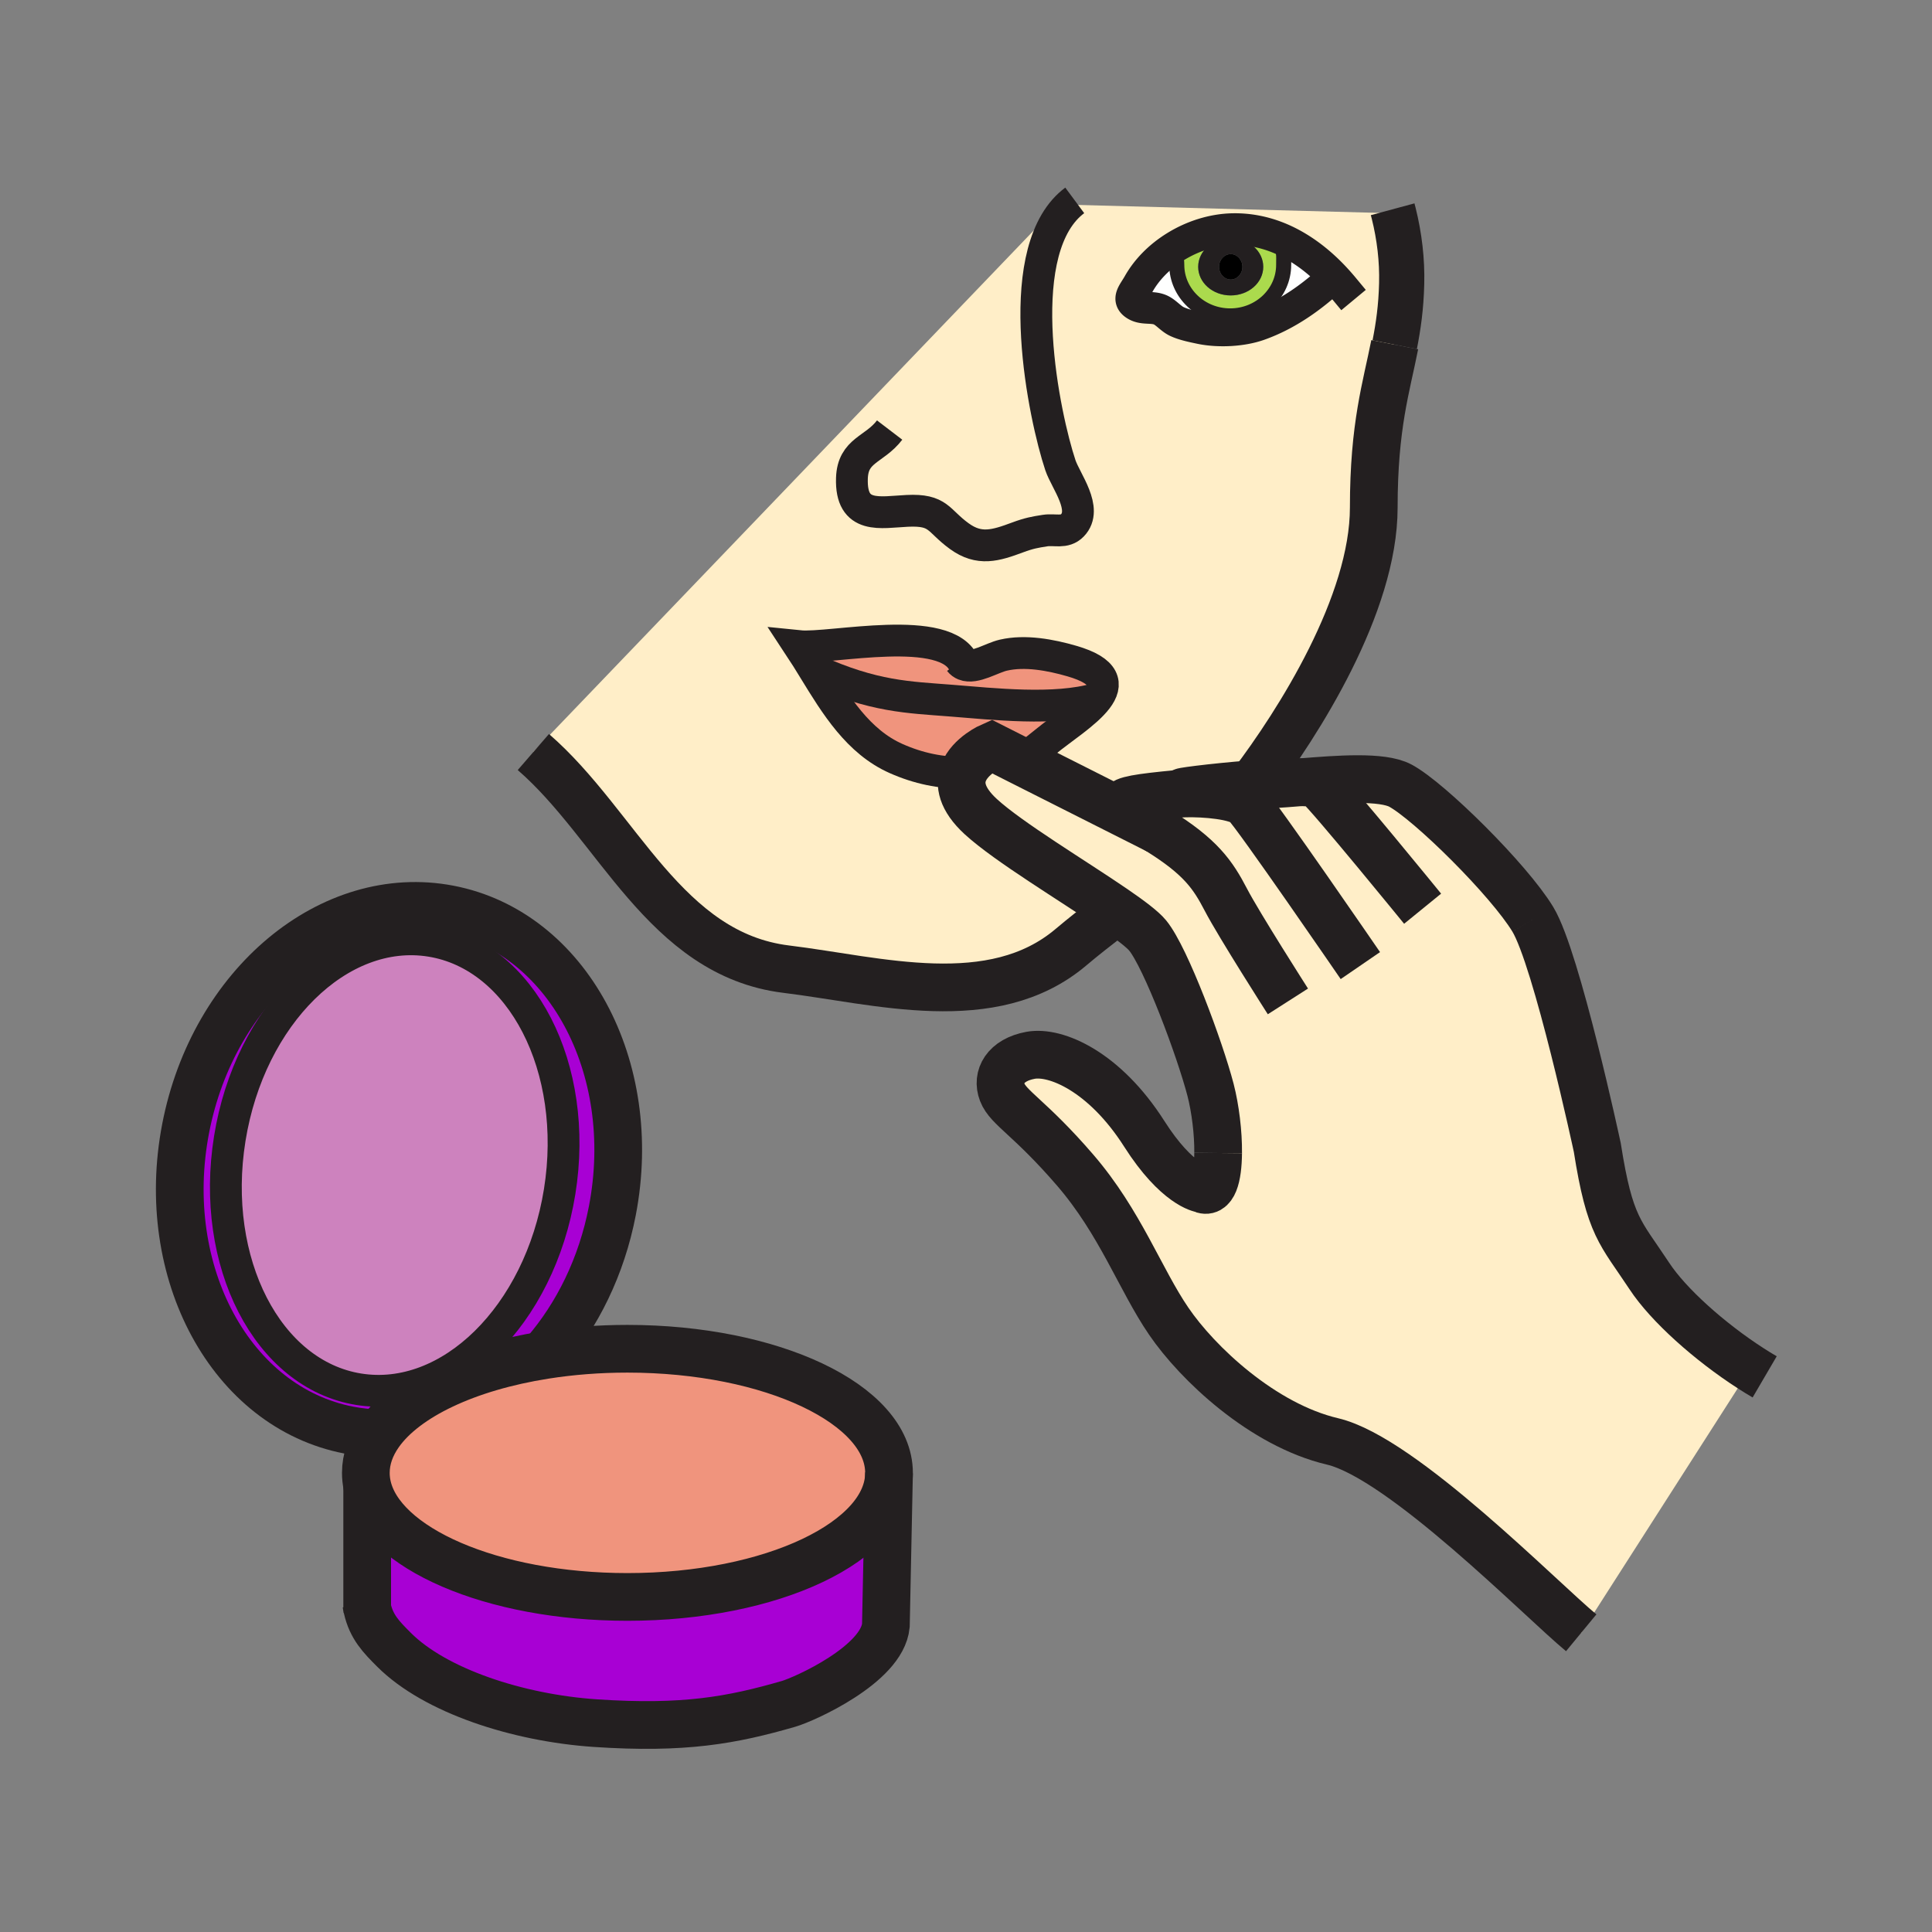
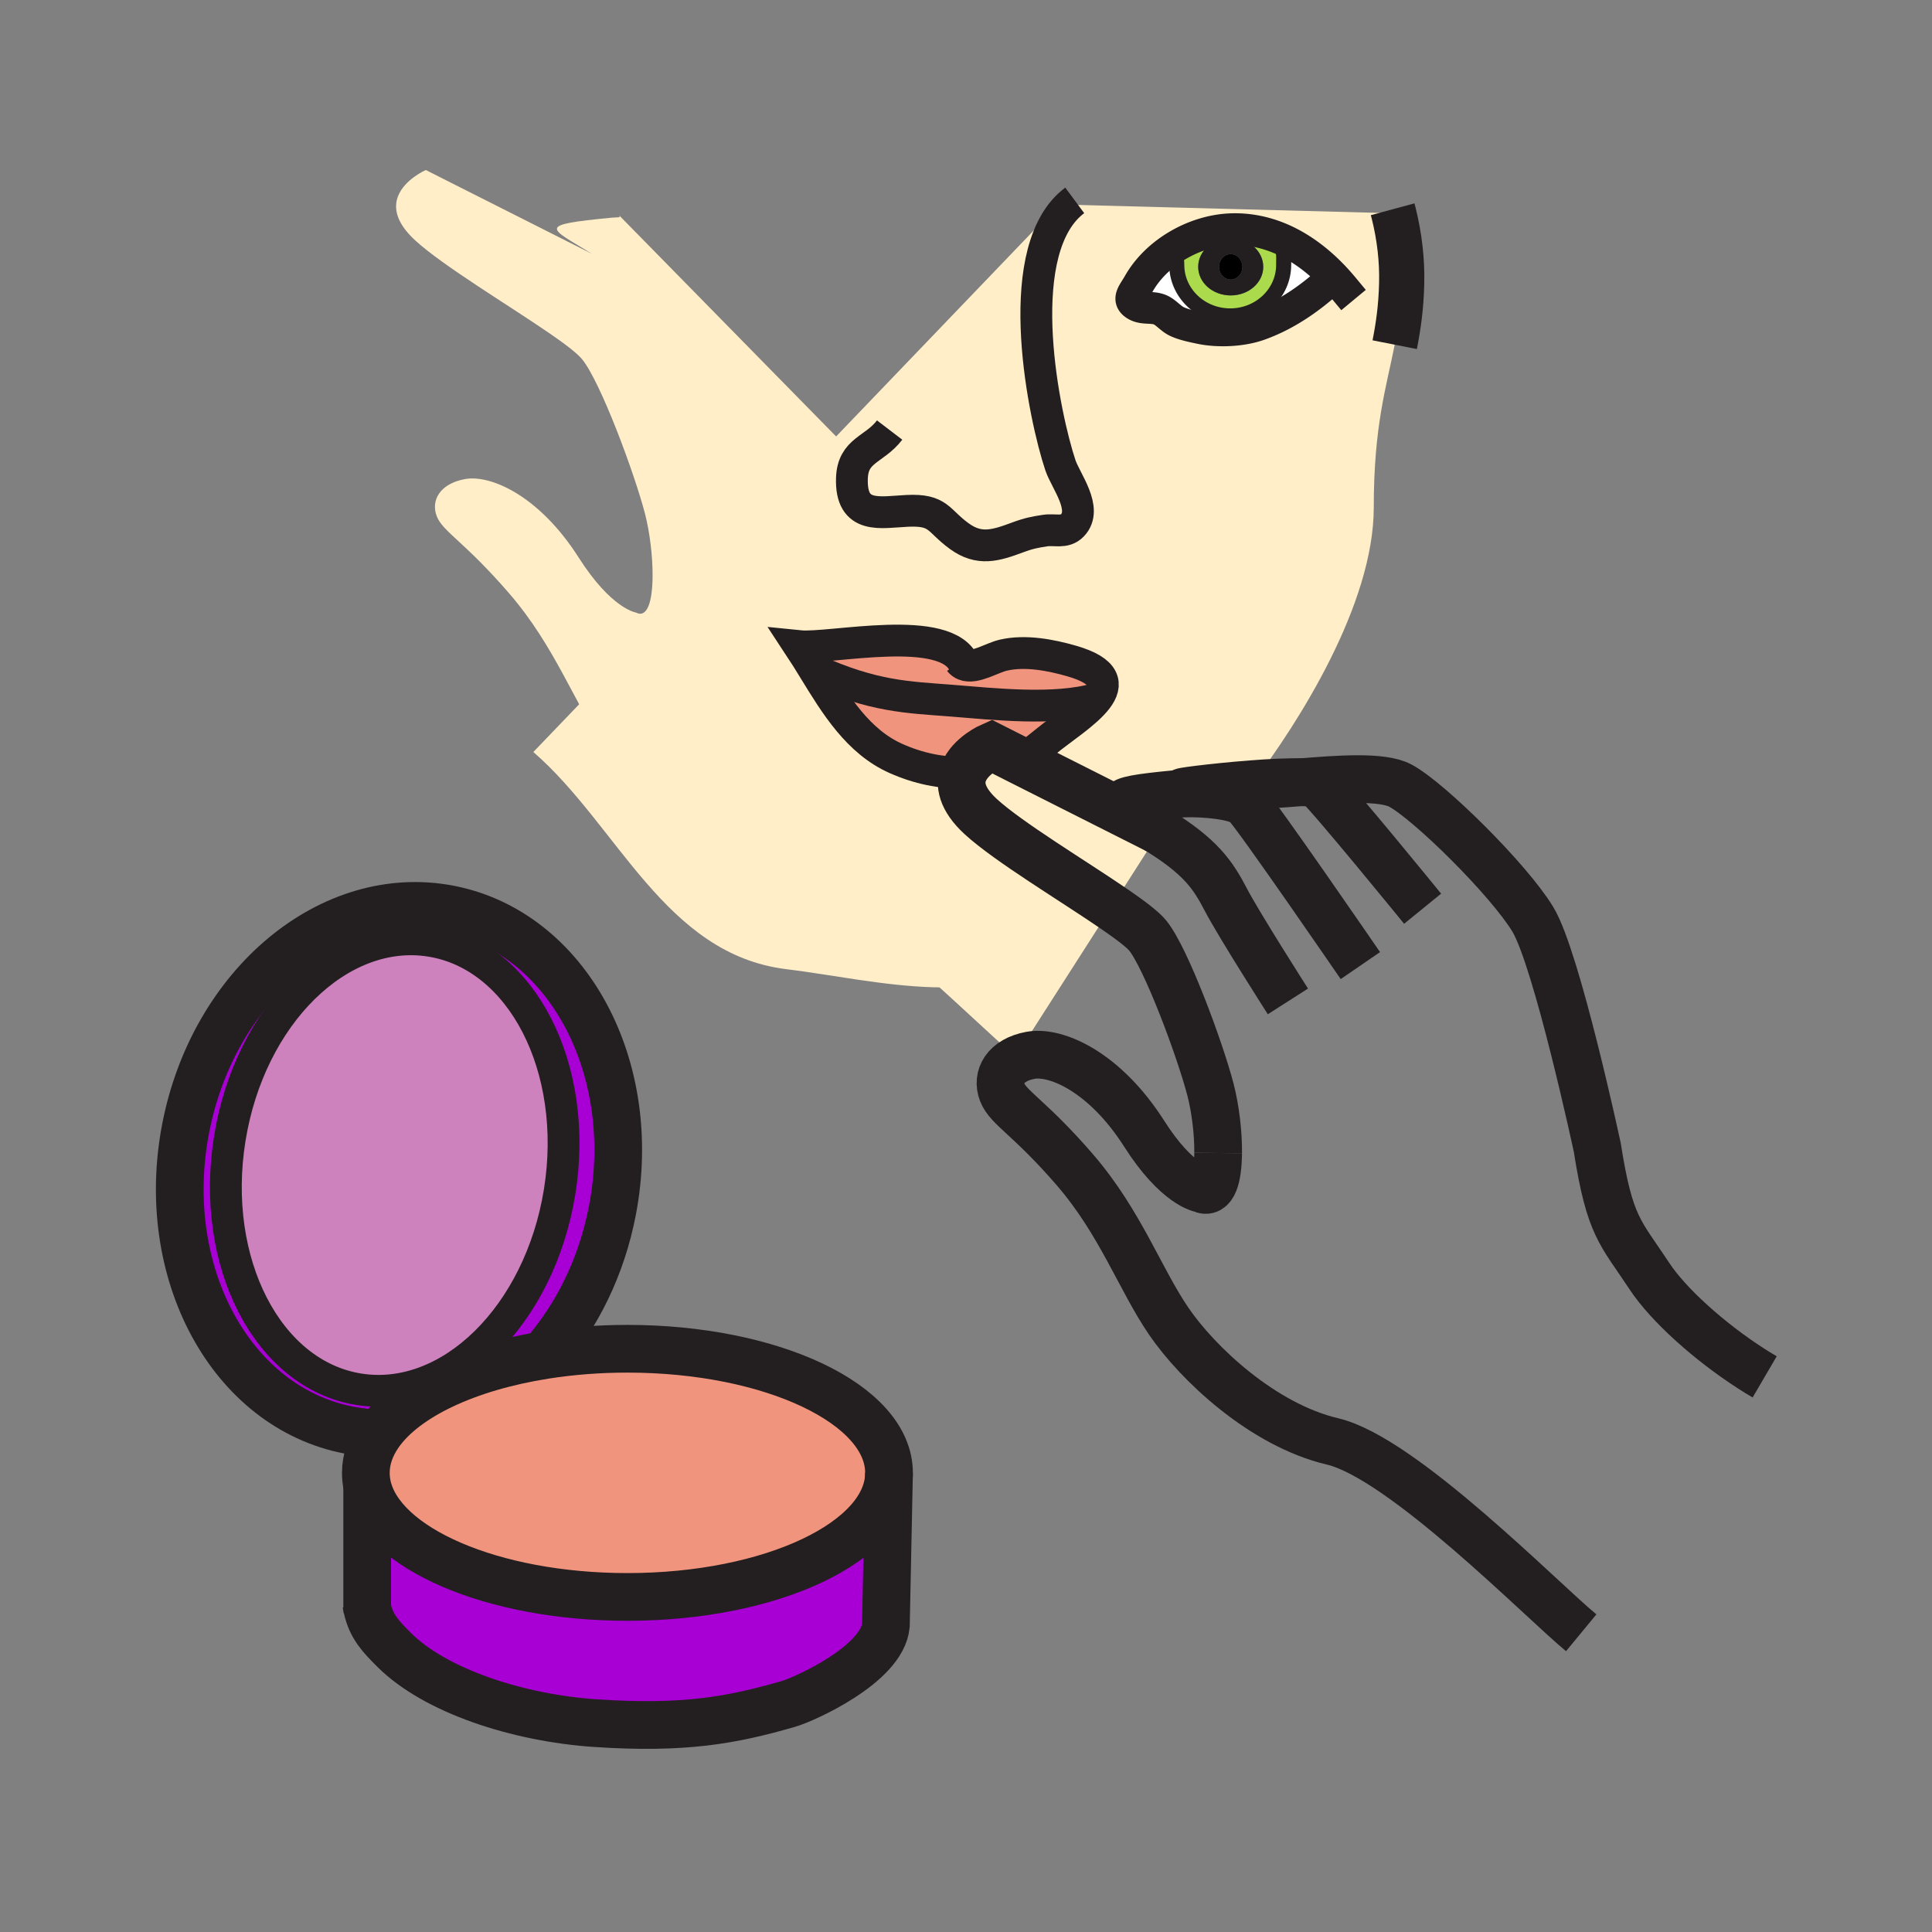
<svg xmlns="http://www.w3.org/2000/svg" width="850.394" height="850.394" viewBox="0 0 850.394 850.394" overflow="visible">
  <rect x="0" y="0" width="850.394" height="850.394" fill="#808080" stroke="none" />
  <path fill="none" d="M368 368.25h113.386v113.386H368z" />
  <path d="M542.5 100.88c7.57-.16 14.68 1.4 21.27 4.21l-.85 2.06c2.54 3.58 2.1 4.78 2.1 9.44 0 12.4-10.539 22.46-23.52 22.46-13 0-23.53-10.06-23.53-22.46 0-3.44-.93-3.13.53-6.03l-1.16-1.94c7.59-4.71 16.46-7.54 25.16-7.74zm13.54 16.56c0-6.96-6.41-12.61-14.33-12.61-7.93 0-14.32 5.65-14.32 12.61 0 6.97 6.391 12.6 14.32 12.6 7.92 0 14.33-5.63 14.33-12.6z" fill="#abda4d" />
  <path d="M501.19 124.99c3.72-6.58 9.43-12.21 16.149-16.37l1.16 1.94c-1.46 2.9-.53 2.59-.53 6.03 0 12.4 10.53 22.46 23.53 22.46 12.98 0 23.52-10.06 23.52-22.46 0-4.66.44-5.86-2.1-9.44l.85-2.06c8.721 3.74 16.53 9.67 23.24 16.74l-.51.48c-9.27 8.59-19.98 16.25-32.34 20.64-7.49 2.67-17.78 3.14-25.601 1.54-3.319-.7-7.42-1.51-10.47-2.94-2.59-1.17-4.79-3.95-7.2-5.08-3.6-1.67-7.649-.19-11.01-2.28-3.928-2.43-.938-5.2 1.312-9.2z" fill="#fff" />
  <path d="M167 630.89c11.5-16.229 38.62-29.06 72.88-34.449 11.41-1.801 23.6-2.771 36.28-2.771 63.59 0 115.15 24.46 115.15 54.63 0 30.15-51.56 54.61-115.15 54.61-59.61 0-108.64-21.5-114.54-49.03-.39-1.83-.59-3.7-.59-5.58 0-6.09 2.1-11.94 5.97-17.41z" fill="#f0947d" />
  <path d="M189.59 414.15c40.1 6.45 65.5 55.84 56.75 110.34-8.76 54.479-48.35 93.439-88.45 87-40.1-6.44-65.51-55.84-56.75-110.34 8.76-54.48 48.35-93.44 88.45-87z" fill="#cd82be" />
  <path d="M239.88 596.44c-34.26 5.39-61.38 18.22-72.88 34.449-4.46-.08-8.94-.54-13.44-1.409-51.86-9.98-84.04-69.39-71.86-132.72 12.19-63.319 64.1-106.56 115.97-96.59 51.88 9.98 84.05 69.4 71.87 132.71-4.73 24.57-15.43 46.12-29.79 62.7l.13.86zm-81.99 15.05c40.1 6.439 79.69-32.521 88.45-87 8.75-54.5-16.65-103.89-56.75-110.34-40.1-6.44-79.69 32.52-88.45 87-8.76 54.5 16.65 103.9 56.75 110.34zM391.31 648.3l-1.38 67.17c-1.65 17.15-35.79 32.471-42.84 34.511-24.87 7.18-45.96 11.109-85.05 8.479-34.23-2.31-70.56-14.26-88.6-32.29-5.68-5.68-9.96-10.03-11.82-18.34v-53.95c5.9 27.53 54.93 49.03 114.54 49.03 63.59 0 115.15-24.46 115.15-54.61z" fill="#a800d4" />
-   <path d="M521.62 348.6c-5.48.23 12.07-2.1 29.42-3.43 4.16.58 12.36-.11 21.7-.87 16.1-1.31 35.6-2.83 43.689 1.52 12.75 6.86 47.73 41.44 58.271 58.84 10.56 17.41 28.37 100.45 28.37 100.45 5.529 35.12 10.09 37.1 22.97 56.63 8.33 12.649 26.42 28.83 44.52 40.5l-74.57 116.45c-17.61-14.521-78.71-76.98-109.46-84.23-30.811-7.26-59.521-34.46-72.08-52.89-12.58-18.391-21.33-43.48-41.24-66.57-19.87-23.05-29.39-27.28-32.04-34.17-2.63-6.86 1.3-14.271 12.44-16.32 11.14-2.04 32.6 7.15 50.06 34.57 14.42 22.62 25.14 24.16 25.14 24.16 5.16 2.7 7.271-5.12 7.37-15.73.101-8.83-1.229-19.62-3.35-27.81-4.69-17.99-19.63-58.12-27.66-67.92-2.26-2.76-7.71-6.87-14.77-11.71-18.03-12.37-46.521-29.45-58.7-40.62-8.54-7.85-9.5-14.37-7.59-19.38 2.88-7.51 12.25-11.6 12.25-11.6s5.1 2.58 13 6.57c15.149 7.65 40.62 20.51 60.199 30.36-18.949-11.73-25.199-12.7 8.7-15.95.971-.09 2.12-.16 3.38-.2l-.019-.65z" fill="#ffeec8" class="aac-skin-fill" />
+   <path d="M521.62 348.6l-74.57 116.45c-17.61-14.521-78.71-76.98-109.46-84.23-30.811-7.26-59.521-34.46-72.08-52.89-12.58-18.391-21.33-43.48-41.24-66.57-19.87-23.05-29.39-27.28-32.04-34.17-2.63-6.86 1.3-14.271 12.44-16.32 11.14-2.04 32.6 7.15 50.06 34.57 14.42 22.62 25.14 24.16 25.14 24.16 5.16 2.7 7.271-5.12 7.37-15.73.101-8.83-1.229-19.62-3.35-27.81-4.69-17.99-19.63-58.12-27.66-67.92-2.26-2.76-7.71-6.87-14.77-11.71-18.03-12.37-46.521-29.45-58.7-40.62-8.54-7.85-9.5-14.37-7.59-19.38 2.88-7.51 12.25-11.6 12.25-11.6s5.1 2.58 13 6.57c15.149 7.65 40.62 20.51 60.199 30.36-18.949-11.73-25.199-12.7 8.7-15.95.971-.09 2.12-.16 3.38-.2l-.019-.65z" fill="#ffeec8" class="aac-skin-fill" />
  <path d="M482.86 307.52h-.011c-18.439 5.41-45.84 2.32-64.33.86-18.63-1.48-33.84-1.61-60.13-13.5-2.19-3.58-4.36-7.11-6.58-10.47 13.7 1.4 65.21-10.48 72.63 8.16 4.61 1.88 12.1-3.02 17.19-4.19 9.62-2.23 20.82-.11 30.18 2.6 15.041 4.36 15.791 10.29 11.051 16.54z" fill="#f0947d" />
  <path d="M587.01 121.83c-6.71-7.07-14.52-13-23.24-16.74-6.59-2.81-13.699-4.37-21.27-4.21-8.7.2-17.57 3.03-25.16 7.74-6.72 4.16-12.43 9.79-16.149 16.37-2.25 4-5.24 6.77-1.311 9.2 3.36 2.09 7.41.61 11.01 2.28 2.41 1.13 4.61 3.91 7.2 5.08 3.05 1.43 7.15 2.24 10.47 2.94 7.82 1.6 18.11 1.13 25.601-1.54 12.359-4.39 23.07-12.05 32.34-20.64l.509-.48zM424.44 292.57c-7.42-18.64-58.93-6.76-72.63-8.16 2.22 3.36 4.39 6.89 6.58 10.47 9.42 15.38 19.31 31.61 36.08 39.02 9.76 4.33 19.85 6.42 29.64 6.17-1.91 5.01-.95 11.53 7.59 19.38 12.18 11.17 40.67 28.25 58.7 40.62l-2.11 3.37c-5.83 4.49-11.54 8.95-16.92 13.5-34.53 29.21-85.11 14.55-125.27 9.65-53.46-6.53-74.15-63.36-111.34-95.58L466 90l4.74.12 142.71 3.76c2.54 10.19 3.77 20.65 3.51 30.96-.25 10.41-1.47 18.8-3.06 26.88-3.65 18.61-9.221 35.56-9.221 71.68 0 42.66-33.16 94.8-53.64 121.77-17.35 1.33-34.9 3.66-29.42 3.43l.02.65c-1.26.04-2.409.11-3.38.2-33.899 3.25-27.649 4.22-8.7 15.95-19.579-9.85-45.05-22.71-60.199-30.36 3.08-2.3 9.34-7.27 10.87-8.53 6.93-5.72 17.729-12.53 22.63-18.99 4.739-6.25 3.989-12.18-11.051-16.54-9.359-2.71-20.56-4.83-30.18-2.6-5.089 1.17-12.579 6.07-17.189 4.19z" fill="#ffeec8" class="aac-skin-fill" />
  <path d="M460.23 326.51c-1.53 1.26-7.79 6.23-10.87 8.53-7.9-3.99-13-6.57-13-6.57s-9.37 4.09-12.25 11.6c-9.79.25-19.88-1.84-29.64-6.17-16.77-7.41-26.66-23.64-36.08-39.02 26.29 11.89 41.5 12.02 60.13 13.5 18.49 1.46 45.89 4.55 64.33-.86h.011c-4.901 6.46-15.701 13.27-22.631 18.99z" fill="#f0947d" />
  <path d="M541.71 104.83c7.92 0 14.33 5.65 14.33 12.61 0 6.97-6.41 12.6-14.33 12.6-7.93 0-14.32-5.63-14.32-12.6 0-6.96 6.39-12.61 14.32-12.61zm5.15 12.61c0-3.09-2.301-5.59-5.141-5.59s-5.14 2.5-5.14 5.59c0 3.1 2.3 5.61 5.14 5.61s5.141-2.51 5.141-5.61z" fill="#231f20" />
  <path d="M541.72 111.85c2.84 0 5.141 2.5 5.141 5.59 0 3.1-2.301 5.61-5.141 5.61s-5.14-2.51-5.14-5.61c0-3.09 2.3-5.59 5.14-5.59z" />
  <g fill="none" stroke="#231f20">
    <path d="M246.34 524.49c-8.76 54.479-48.35 93.439-88.45 87-40.1-6.44-65.51-55.84-56.75-110.34 8.76-54.48 48.35-93.44 88.45-87 40.1 6.45 65.5 55.84 56.75 110.34z" stroke-width="14" />
    <path d="M391.31 648.3c0 30.15-51.56 54.61-115.15 54.61-59.61 0-108.64-21.5-114.54-49.03-.39-1.83-.59-3.7-.59-5.58 0-6.09 2.1-11.939 5.97-17.41 11.5-16.229 38.62-29.06 72.88-34.449 11.41-1.801 23.6-2.771 36.28-2.771 63.59 0 115.15 24.46 115.15 54.63z" stroke-width="21" />
    <path d="M161.62 707.83c1.86 8.31 6.14 12.66 11.82 18.34 18.04 18.03 54.37 29.98 88.6 32.29 39.09 2.63 60.18-1.3 85.05-8.479 7.05-2.04 41.19-17.36 42.84-34.511l1.38-67.17M161.62 707.83v.58l-.37-2.45c.11.64.23 1.27.37 1.87zM161.62 653.88v53.95M168.59 630.91c-.53 0-1.06-.01-1.59-.021-4.46-.08-8.94-.54-13.44-1.409-51.86-9.98-84.04-69.39-71.86-132.72 12.19-63.319 64.1-106.56 115.97-96.59 51.88 9.98 84.05 69.4 71.87 132.71-4.73 24.57-15.43 46.12-29.79 62.7" stroke-width="21" />
    <path d="M473.06 88.2c-.81.6-1.579 1.25-2.319 1.92-25.71 23.73-11.07 93.43-4 114.64 2.33 6.95 12.27 19.29 5.27 26.51-3.39 3.5-7.729 1.61-11.99 2.27-4.39.68-7.029 1.13-12.09 3.01-9.77 3.64-16.89 5.83-25.689-.56-9.54-6.91-8.83-11.8-22.9-11.13-11.84.57-24.94 3.91-24.36-14.32.41-12.56 9.85-12.41 16.6-21.25M448 336c.31-.2.78-.53 1.36-.96 3.08-2.3 9.34-7.27 10.87-8.53 6.93-5.72 17.729-12.53 22.63-18.99 4.739-6.25 3.989-12.18-11.051-16.54-9.359-2.71-20.56-4.83-30.18-2.6-5.09 1.17-12.58 6.07-17.19 4.19-.78-.31-1.48-.82-2.07-1.57" stroke-width="14" />
    <path d="M425.24 295.77c-.13-1.16-.4-2.22-.8-3.2-7.42-18.64-58.93-6.76-72.63-8.16 2.22 3.36 4.39 6.89 6.58 10.47 9.42 15.38 19.31 31.61 36.08 39.02 9.76 4.33 19.85 6.42 29.64 6.17h.08" stroke-width="14" />
    <path d="M482.85 307.52c-18.439 5.41-45.84 2.32-64.33.86-18.63-1.48-33.84-1.61-60.13-13.5" stroke-width="14" />
    <path d="M613.9 151.72c1.59-8.08 2.81-16.47 3.06-26.88.26-10.31-.97-20.77-3.51-30.96-.15-.59-.3-1.18-.46-1.77" stroke-width="19.887" />
-     <path d="M551.04 345.17c20.479-26.97 53.64-79.11 53.64-121.77 0-36.12 5.57-53.07 9.221-71.68M234.76 331.01c37.19 32.22 57.88 89.05 111.34 95.58 40.16 4.9 90.74 19.561 125.27-9.65 5.38-4.55 11.09-9.01 16.92-13.5" stroke-width="21" />
    <path d="M591.31 126.68a98.637 98.637 0 0 0-4.3-4.85c-6.71-7.07-14.52-13-23.24-16.74-6.59-2.81-13.699-4.37-21.27-4.21-8.7.2-17.57 3.03-25.16 7.74-6.72 4.16-12.43 9.79-16.149 16.37-2.25 4-5.24 6.77-1.311 9.2 3.36 2.09 7.41.61 11.01 2.28 2.41 1.13 4.61 3.91 7.2 5.08 3.05 1.43 7.15 2.24 10.47 2.94 7.82 1.6 18.11 1.13 25.601-1.54 12.359-4.39 23.07-12.05 32.34-20.64" stroke-width="14" stroke-linecap="square" stroke-miterlimit="10" />
    <path d="M518.5 110.56c-1.46 2.9-.53 2.59-.53 6.03 0 12.4 10.53 22.46 23.53 22.46 12.98 0 23.52-10.06 23.52-22.46 0-4.66.44-5.86-2.1-9.44" stroke-width="6.629" stroke-linecap="square" stroke-miterlimit="10" />
    <path d="M626.18 399.98s-40.47-49.69-45.93-54.44c-.88-.76-3.64-1.14-7.51-1.24-5.63-.17-13.65.24-21.7.87-17.35 1.33-34.9 3.66-29.42 3.43 1.13-.05 3.22-.2 6.49-.5" stroke-width="21" stroke-miterlimit="10" />
    <path d="M598.78 425.02s-45.88-66.88-50.34-71.11c-3.91-3.71-18.181-4.9-26.801-4.66-1.26.04-2.409.11-3.38.2-33.899 3.25-27.649 4.22-8.7 15.95 18.98 11.71 24.341 19.71 30.03 30.63 5.69 10.95 27.3 44.75 27.3 44.75M536.18 507.51c-.1 10.61-2.21 18.431-7.37 15.73 0 0-10.72-1.54-25.14-24.16-17.46-27.42-38.92-36.61-50.06-34.57-11.141 2.05-15.07 9.46-12.44 16.32 2.65 6.89 12.17 11.12 32.04 34.17 19.91 23.09 28.66 48.18 41.24 66.57 12.56 18.43 41.27 45.63 72.08 52.89 30.75 7.25 91.85 69.71 109.46 84.23" stroke-width="21" stroke-miterlimit="10" />
    <path d="M536.18 507.51c.101-8.83-1.229-19.62-3.35-27.81-4.69-17.99-19.63-58.12-27.66-67.92-2.26-2.76-7.71-6.87-14.77-11.71-18.03-12.37-46.521-29.45-58.7-40.62-8.54-7.85-9.5-14.37-7.59-19.38 2.88-7.51 12.25-11.6 12.25-11.6s5.1 2.58 13 6.57c15.149 7.65 40.62 20.51 60.199 30.36M674.7 404.66c-10.54-17.4-45.521-51.98-58.271-58.84-8.09-4.35-27.59-2.83-43.689-1.52-9.34.76-17.54 1.45-21.7.87M776.74 606.05c-2.05-1.2-4.12-2.47-6.181-3.81-18.1-11.67-36.189-27.851-44.52-40.5-12.88-19.53-17.44-21.51-22.97-56.63 0 0-17.811-83.041-28.37-100.45" stroke-width="21" stroke-miterlimit="10" />
  </g>
  <path fill="none" d="M0 0h850.394v850.394H0z" />
</svg>